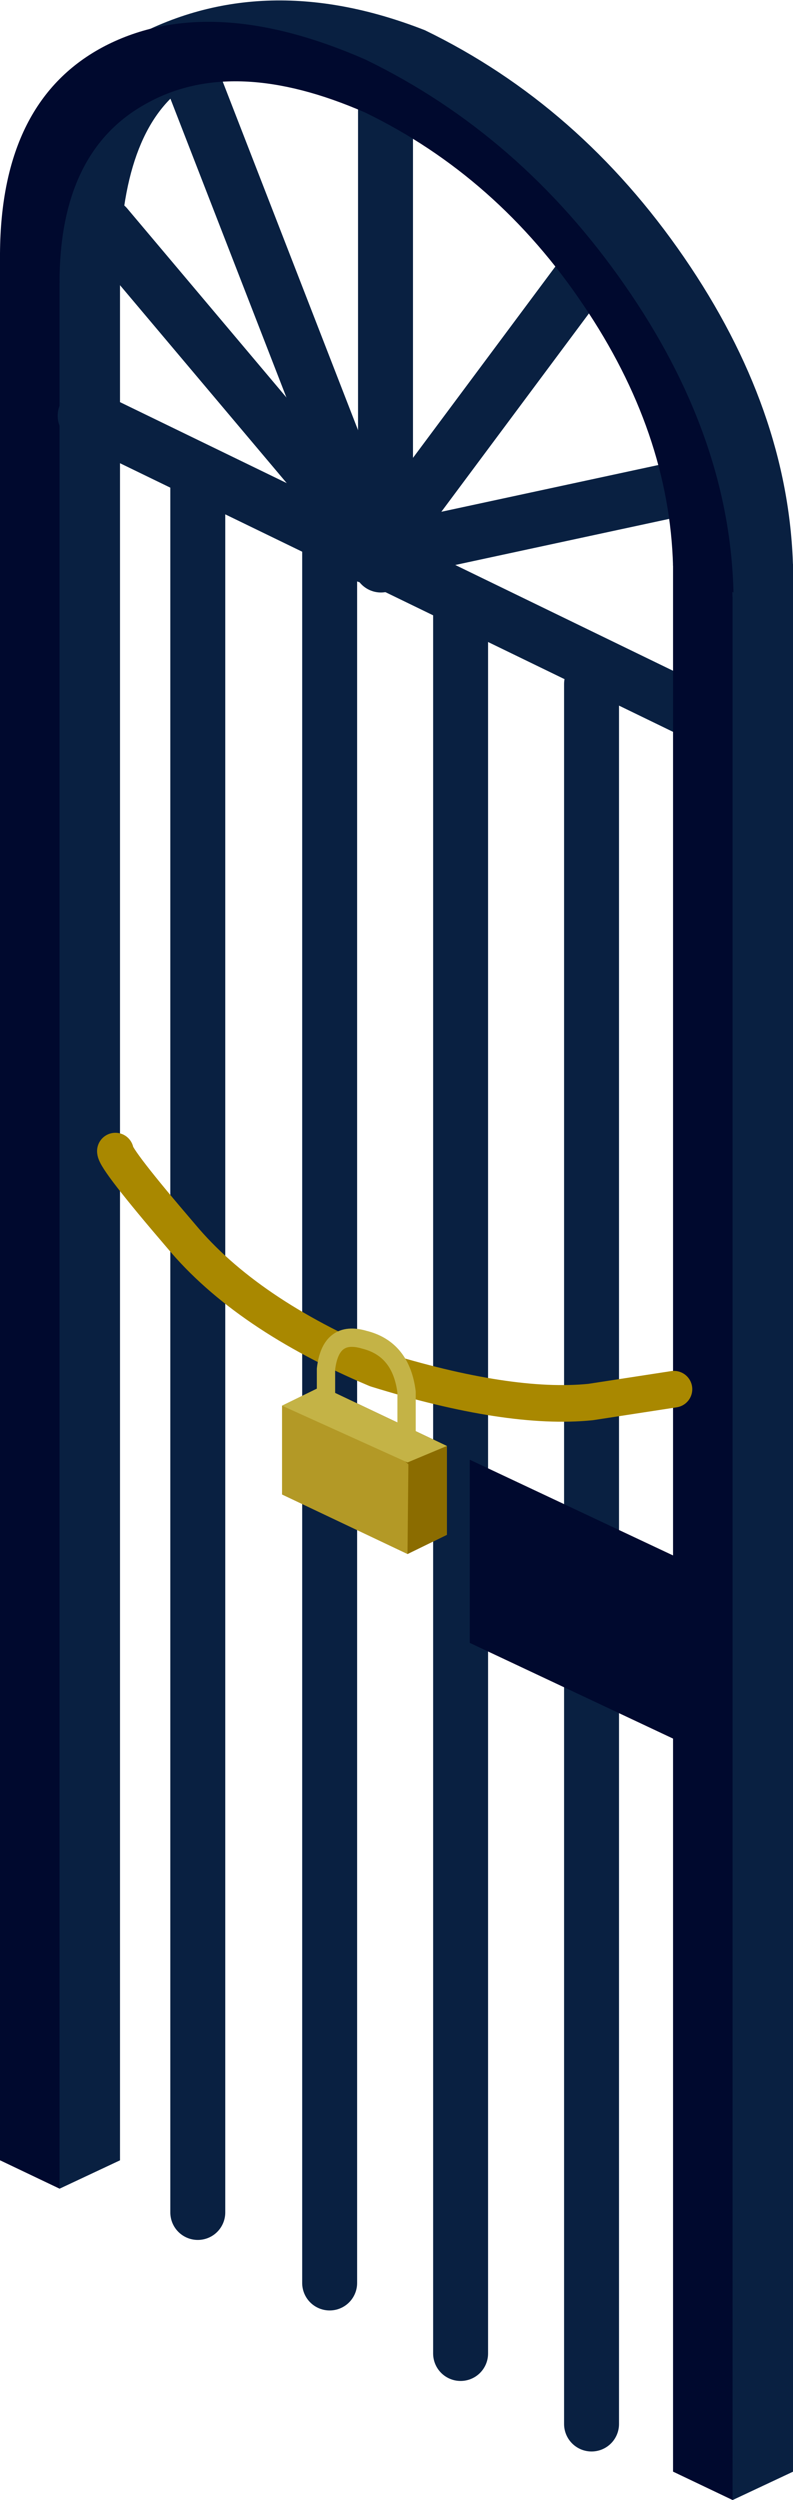
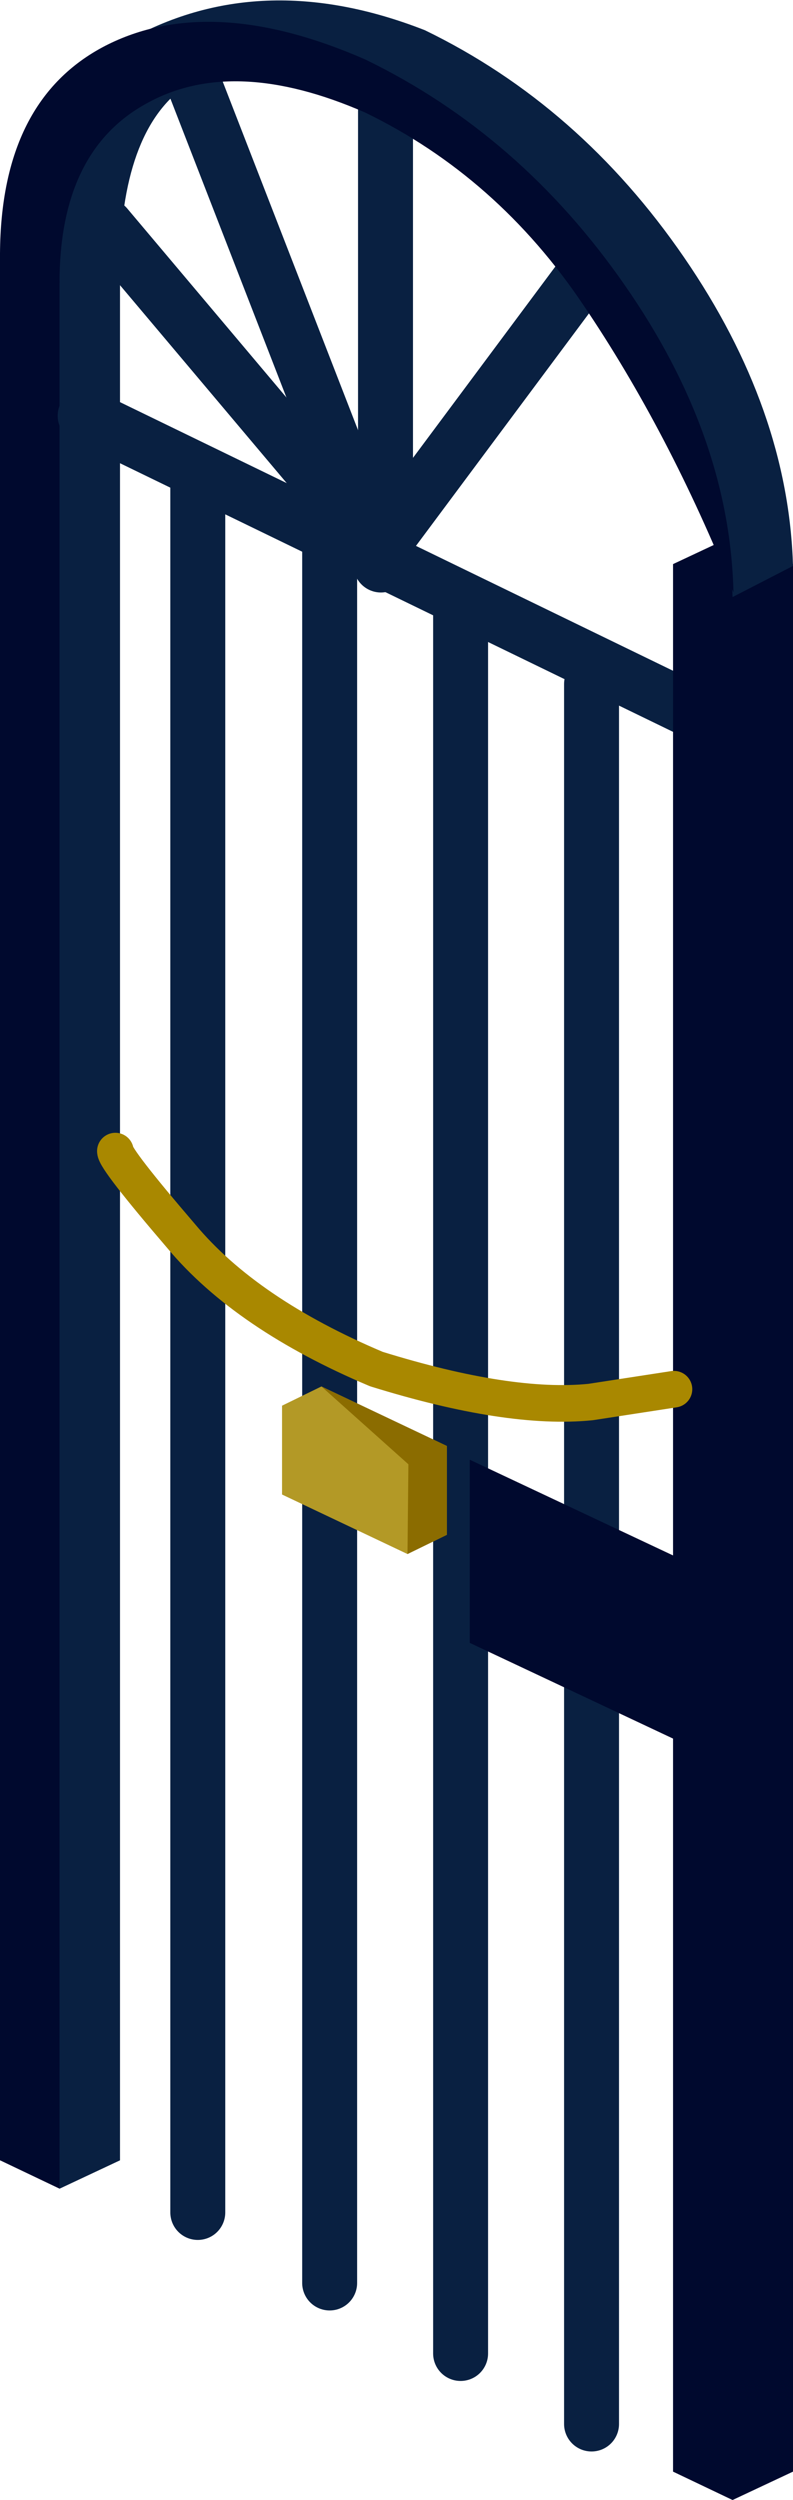
<svg xmlns="http://www.w3.org/2000/svg" height="136.5px" width="43.3px">
  <g transform="matrix(1.0, 0.0, 0.0, 1.0, 40.5, 118.3)">
    <path d="M-33.95 -104.5 L-33.95 -0.35 -37.25 1.2 -40.5 -0.35 -40.5 -104.5 -37.2 -106.05 -33.95 -104.5" fill="#00092e" fill-rule="evenodd" stroke="none" />
    <path d="M-33.95 -104.5 L-33.95 -0.35 -37.25 1.2 -37.25 -106.05 -33.95 -104.5" fill="#092041" fill-rule="evenodd" stroke="none" />
    <path d="M-35.85 -95.6 L-0.85 -78.6" fill="none" stroke="#092041" stroke-linecap="round" stroke-linejoin="round" stroke-width="3.0" />
    <path d="M2.8 -87.5 L2.8 16.65 -0.5 18.2 -3.75 16.65 -3.75 -87.5 -0.45 -89.05 2.8 -87.5" fill="#00092e" fill-rule="evenodd" stroke="none" />
-     <path d="M2.8 -87.5 L2.8 16.65 -0.5 18.2 -0.5 -89.05 2.8 -87.5" fill="#092041" fill-rule="evenodd" stroke="none" />
    <path d="M-29.7 -92.5 L-29.7 2.5" fill="none" stroke="#092041" stroke-linecap="round" stroke-linejoin="round" stroke-width="3.0" />
    <path d="M-22.5 -88.65 L-22.5 6.35" fill="none" stroke="#092041" stroke-linecap="round" stroke-linejoin="round" stroke-width="3.0" />
    <path d="M-15.35 -84.8 L-15.35 10.2" fill="none" stroke="#092041" stroke-linecap="round" stroke-linejoin="round" stroke-width="3.0" />
    <path d="M-8.2 -80.95 L-8.2 14.05" fill="none" stroke="#092041" stroke-linecap="round" stroke-linejoin="round" stroke-width="3.0" />
    <path d="M-19.2 -87.55 L-34.7 -105.95" fill="none" stroke="#092041" stroke-linecap="round" stroke-linejoin="round" stroke-width="3.0" />
    <path d="M-19.7 -87.45 L-29.95 -113.85" fill="none" stroke="#092041" stroke-linecap="round" stroke-linejoin="round" stroke-width="3.0" />
    <path d="M-19.45 -88.05 L-19.45 -113.7" fill="none" stroke="#092041" stroke-linecap="round" stroke-linejoin="round" stroke-width="3.0" />
    <path d="M-19.95 -88.1 L-7.3 -105.1" fill="none" stroke="#092041" stroke-linecap="round" stroke-linejoin="round" stroke-width="3.0" />
-     <path d="M-20.45 -87.95 L-3.05 -91.7" fill="none" stroke="#092041" stroke-linecap="round" stroke-linejoin="round" stroke-width="3.0" />
    <path d="M-0.5 -85.7 Q-0.75 -93.2 -6.15 -101.3 -11.5 -109.45 -18.8 -113.1 -33.4 -119.05 -33.95 -104.45 L-37.25 -102.95 Q-41.05 -111.8 -33.7 -116.0 -26.35 -120.2 -17.3 -116.65 -8.85 -112.55 -3.15 -104.25 2.55 -95.95 2.8 -87.4 L-0.5 -85.7" fill="#092041" fill-rule="evenodd" stroke="none" />
-     <path d="M-32.5 -112.65 Q-37.25 -110.05 -37.25 -102.85 L-40.5 -104.45 Q-40.45 -112.85 -34.75 -115.8 -29.0 -118.75 -20.55 -115.05 -12.1 -110.95 -6.4 -102.75 -0.65 -94.5 -0.45 -85.95 L-3.75 -87.4 Q-3.95 -94.7 -8.65 -101.65 -13.35 -108.65 -20.55 -112.15 -27.75 -115.3 -32.5 -112.65" fill="#00092e" fill-rule="evenodd" stroke="none" />
+     <path d="M-32.5 -112.65 Q-37.25 -110.05 -37.25 -102.85 L-40.5 -104.45 Q-40.45 -112.85 -34.75 -115.8 -29.0 -118.75 -20.55 -115.05 -12.1 -110.95 -6.4 -102.75 -0.65 -94.5 -0.45 -85.95 Q-3.95 -94.7 -8.65 -101.65 -13.35 -108.65 -20.55 -112.15 -27.75 -115.3 -32.5 -112.65" fill="#00092e" fill-rule="evenodd" stroke="none" />
    <path d="M-14.85 -28.6 L-14.85 -38.6 -3.7 -33.35 -3.7 -23.35 -14.85 -28.6" fill="#00092e" fill-rule="evenodd" stroke="none" />
    <path d="M-34.2 -55.45 Q-34.2 -55.0 -30.6 -50.8 -27.05 -46.55 -19.95 -43.55 -12.7 -41.3 -8.25 -41.75 L-3.7 -42.45" fill="none" stroke="#a98800" stroke-linecap="round" stroke-linejoin="round" stroke-width="2.0" />
    <path d="M-16.1 -34.5 L-18.25 -33.45 -25.1 -36.7 -25.1 -41.55 -22.95 -42.6 -16.1 -39.35 -16.1 -34.5" fill="#b39926" fill-rule="evenodd" stroke="none" />
    <path d="M-16.1 -34.5 L-18.25 -33.45 -18.2 -38.35 -22.95 -42.6 -16.1 -39.35 -16.1 -34.5" fill="#8b6c00" fill-rule="evenodd" stroke="none" />
-     <path d="M-18.25 -38.45 L-25.1 -41.55 -22.95 -42.6 -16.1 -39.35 -18.25 -38.45" fill="#c4b346" fill-rule="evenodd" stroke="none" />
-     <path d="M-22.7 -41.55 L-22.7 -43.55 Q-22.45 -45.7 -20.6 -45.15 -18.6 -44.65 -18.3 -42.3 L-18.3 -39.8" fill="none" stroke="#c4b346" stroke-linecap="round" stroke-linejoin="round" stroke-width="1.0" />
  </g>
</svg>